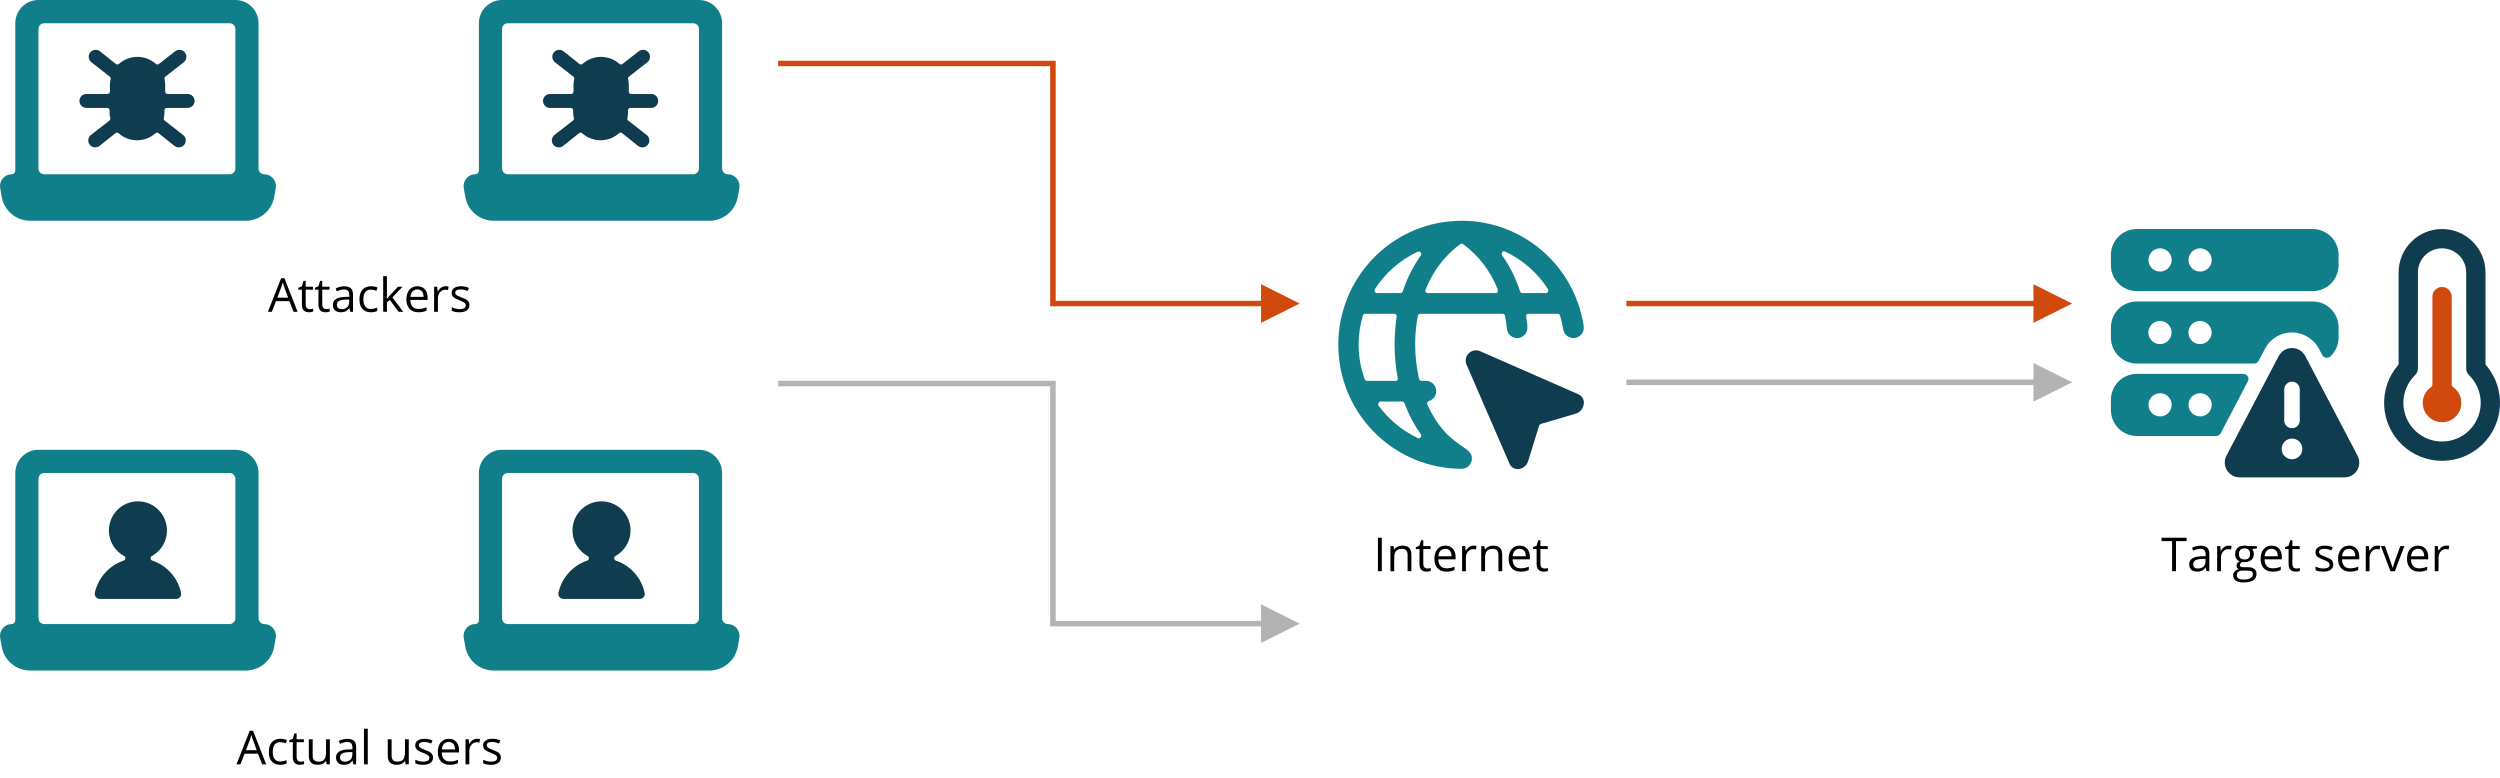
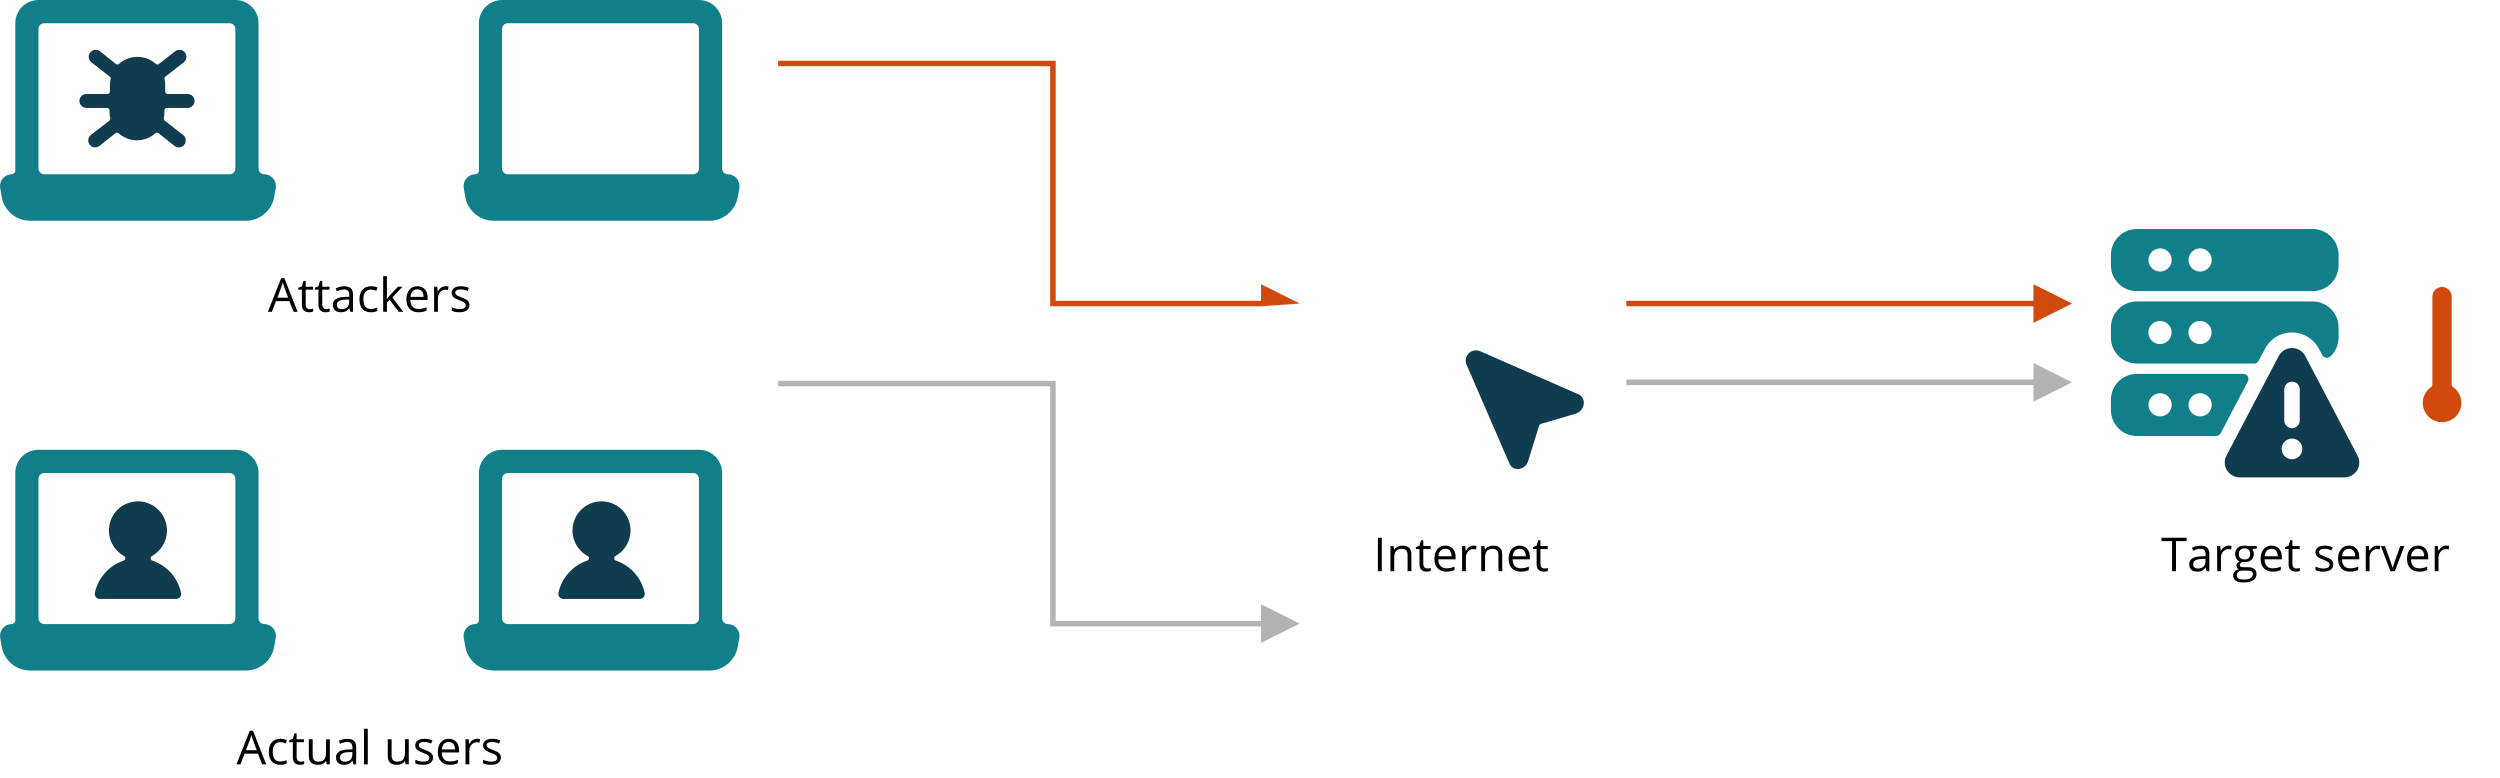
<svg xmlns="http://www.w3.org/2000/svg" width="906px" height="282px" viewBox="0 0 906 282" version="1.1">
  <title>image/DDoS-attack</title>
  <g id="Desktop" stroke="none" stroke-width="1" fill="none" fill-rule="evenodd">
    <g id="Pillar-Page" transform="translate(-438, -2399)">
      <g id="image/DDoS-attack" transform="translate(438, 2399)">
        <g id="Group-14" fill-rule="nonzero">
          <path d="M98.518,113 L100.012,109.14 L104.877,109.14 L106.387,113 L107.848,113 L103.075,100.814 L101.888,100.814 L97.091,113 L98.518,113 Z M104.437,107.87 L100.51,107.87 L101.938,104.11 C102.165,103.473 102.339,102.89 102.461,102.358 C102.655,103.05 102.843,103.634 103.026,104.11 L103.026,104.11 L104.437,107.87 Z M112.049,113.166 C112.281,113.166 112.542,113.142 112.833,113.095 C113.124,113.048 113.344,112.989 113.493,112.917 L113.493,112.917 L113.493,111.863 C113.36,111.902 113.18,111.939 112.953,111.975 C112.726,112.011 112.491,112.029 112.248,112.029 C111.794,112.029 111.437,111.882 111.177,111.589 C110.917,111.296 110.787,110.875 110.787,110.327 L110.787,110.327 L110.787,104.973 L113.427,104.973 L113.427,103.902 L110.787,103.902 L110.787,101.794 L109.99,101.794 L109.409,103.736 L108.106,104.309 L108.106,104.973 L109.409,104.973 L109.409,110.385 C109.409,112.239 110.289,113.166 112.049,113.166 Z M118.05,113.166 C118.282,113.166 118.544,113.142 118.834,113.095 C119.125,113.048 119.345,112.989 119.494,112.917 L119.494,112.917 L119.494,111.863 C119.362,111.902 119.182,111.939 118.955,111.975 C118.728,112.011 118.493,112.029 118.249,112.029 C117.795,112.029 117.439,111.882 117.178,111.589 C116.918,111.296 116.788,110.875 116.788,110.327 L116.788,110.327 L116.788,104.973 L119.428,104.973 L119.428,103.902 L116.788,103.902 L116.788,101.794 L115.991,101.794 L115.41,103.736 L114.107,104.309 L114.107,104.973 L115.41,104.973 L115.41,110.385 C115.41,112.239 116.29,113.166 118.05,113.166 Z M123.52,113.166 C124.195,113.166 124.758,113.065 125.209,112.863 C125.66,112.661 126.113,112.275 126.567,111.705 L126.567,111.705 L126.633,111.705 L126.907,113 L127.928,113 L127.928,106.791 C127.928,105.729 127.667,104.957 127.144,104.475 C126.621,103.994 125.817,103.753 124.732,103.753 C124.195,103.753 123.66,103.822 123.126,103.96 C122.592,104.099 122.101,104.29 121.653,104.533 L121.653,104.533 L122.076,105.587 C123.033,105.123 123.891,104.89 124.649,104.89 C125.324,104.89 125.815,105.06 126.123,105.401 C126.43,105.741 126.583,106.268 126.583,106.982 L126.583,106.982 L126.583,107.546 L125.039,107.596 C122.101,107.685 120.632,108.648 120.632,110.485 C120.632,111.343 120.888,112.004 121.399,112.469 C121.911,112.934 122.618,113.166 123.52,113.166 Z M123.794,112.029 C123.252,112.029 122.83,111.899 122.528,111.639 C122.227,111.379 122.076,111 122.076,110.501 C122.076,109.865 122.318,109.396 122.802,109.094 C123.286,108.793 124.076,108.623 125.172,108.584 L125.172,108.584 L126.55,108.526 L126.55,109.348 C126.55,110.194 126.305,110.853 125.815,111.323 C125.326,111.794 124.652,112.029 123.794,112.029 Z M134.403,113.166 C135.327,113.166 136.093,113.008 136.702,112.693 L136.702,112.693 L136.702,111.473 C135.905,111.799 135.128,111.962 134.369,111.962 C133.484,111.962 132.816,111.664 132.365,111.066 C131.914,110.468 131.688,109.611 131.688,108.493 C131.688,106.135 132.612,104.957 134.461,104.957 C134.737,104.957 135.056,104.997 135.415,105.077 C135.775,105.157 136.107,105.258 136.411,105.38 L136.411,105.38 L136.835,104.209 C136.586,104.082 136.243,103.972 135.805,103.877 C135.368,103.783 134.931,103.736 134.494,103.736 C133.138,103.736 132.094,104.151 131.36,104.981 C130.627,105.812 130.26,106.987 130.26,108.509 C130.26,109.992 130.622,111.139 131.344,111.95 C132.066,112.761 133.086,113.166 134.403,113.166 Z M140.221,113 L140.221,109.597 L141.259,108.7 L144.471,113 L146.14,113 L142.197,107.779 L145.883,103.902 L144.247,103.902 L141.309,107.015 C140.822,107.563 140.459,108.006 140.221,108.343 L140.221,108.343 L140.155,108.343 C140.199,107.707 140.221,107.236 140.221,106.932 L140.221,106.932 L140.221,100.084 L138.86,100.084 L138.86,113 L140.221,113 Z M151.627,113.166 C152.241,113.166 152.765,113.12 153.2,113.029 C153.634,112.938 154.095,112.787 154.582,112.577 L154.582,112.577 L154.582,111.348 C153.624,111.758 152.656,111.962 151.677,111.962 C150.747,111.962 150.026,111.686 149.514,111.132 C149.002,110.579 148.733,109.768 148.705,108.7 L148.705,108.7 L154.972,108.7 L154.972,107.829 C154.972,106.6 154.64,105.611 153.976,104.861 C153.312,104.111 152.41,103.736 151.27,103.736 C150.052,103.736 149.083,104.168 148.36,105.031 C147.638,105.895 147.277,107.059 147.277,108.526 C147.277,109.981 147.666,111.118 148.443,111.938 C149.221,112.757 150.282,113.166 151.627,113.166 Z M153.494,107.58 L148.738,107.58 C148.816,106.738 149.071,106.08 149.506,105.604 C149.94,105.128 150.523,104.89 151.253,104.89 C151.973,104.89 152.526,105.121 152.913,105.583 C153.301,106.045 153.494,106.711 153.494,107.58 L153.494,107.58 Z M158.699,113 L158.699,108.119 C158.699,107.228 158.96,106.484 159.483,105.886 C160.006,105.289 160.636,104.99 161.372,104.99 C161.66,104.99 161.992,105.031 162.368,105.114 L162.368,105.114 L162.559,103.836 C162.238,103.77 161.875,103.736 161.471,103.736 C160.901,103.736 160.378,103.897 159.903,104.218 C159.427,104.539 159.02,104.995 158.682,105.587 L158.682,105.587 L158.616,105.587 L158.458,103.902 L157.321,103.902 L157.321,113 L158.699,113 Z M166.527,113.166 C167.667,113.166 168.552,112.936 169.183,112.477 C169.814,112.018 170.129,111.365 170.129,110.518 C170.129,109.915 169.94,109.414 169.561,109.016 C169.181,108.617 168.452,108.222 167.373,107.829 C166.587,107.535 166.056,107.311 165.78,107.156 C165.503,107.001 165.302,106.838 165.178,106.667 C165.053,106.495 164.991,106.287 164.991,106.044 C164.991,105.684 165.157,105.402 165.489,105.197 C165.821,104.993 166.314,104.89 166.967,104.89 C167.708,104.89 168.535,105.078 169.448,105.455 L169.448,105.455 L169.938,104.334 C169.003,103.936 168.046,103.736 167.066,103.736 C166.015,103.736 165.187,103.951 164.584,104.38 C163.981,104.809 163.679,105.394 163.679,106.135 C163.679,106.55 163.767,106.907 163.941,107.206 C164.115,107.505 164.381,107.772 164.738,108.007 C165.095,108.242 165.697,108.518 166.543,108.833 C167.434,109.176 168.033,109.474 168.34,109.725 C168.647,109.977 168.801,110.28 168.801,110.634 C168.801,111.105 168.607,111.455 168.22,111.684 C167.833,111.914 167.279,112.029 166.56,112.029 C166.095,112.029 165.612,111.965 165.111,111.838 C164.611,111.711 164.142,111.536 163.704,111.315 L163.704,111.315 L163.704,112.593 C164.379,112.975 165.32,113.166 166.527,113.166 Z" id="Attackers" fill="#000000" />
          <path d="M87.134,277 L88.628,273.14 L93.492,273.14 L95.003,277 L96.464,277 L91.691,264.814 L90.504,264.814 L85.706,277 L87.134,277 Z M93.052,271.87 L89.126,271.87 L90.554,268.11 C90.781,267.473 90.955,266.89 91.077,266.358 C91.27,267.05 91.458,267.634 91.641,268.11 L91.641,268.11 L93.052,271.87 Z M101.561,277.166 C102.485,277.166 103.251,277.008 103.86,276.693 L103.86,276.693 L103.86,275.473 C103.063,275.799 102.285,275.962 101.527,275.962 C100.642,275.962 99.974,275.664 99.523,275.066 C99.072,274.468 98.846,273.611 98.846,272.493 C98.846,270.135 99.77,268.957 101.619,268.957 C101.895,268.957 102.214,268.997 102.573,269.077 C102.933,269.157 103.265,269.258 103.569,269.38 L103.569,269.38 L103.993,268.209 C103.744,268.082 103.401,267.972 102.963,267.877 C102.526,267.783 102.089,267.736 101.652,267.736 C100.296,267.736 99.252,268.151 98.518,268.981 C97.785,269.812 97.418,270.987 97.418,272.509 C97.418,273.992 97.78,275.139 98.502,275.95 C99.224,276.761 100.243,277.166 101.561,277.166 Z M108.757,277.166 C108.99,277.166 109.251,277.142 109.542,277.095 C109.832,277.048 110.052,276.989 110.202,276.917 L110.202,276.917 L110.202,275.863 C110.069,275.902 109.889,275.939 109.662,275.975 C109.435,276.011 109.2,276.029 108.957,276.029 C108.503,276.029 108.146,275.882 107.886,275.589 C107.626,275.296 107.496,274.875 107.496,274.327 L107.496,274.327 L107.496,268.973 L110.135,268.973 L110.135,267.902 L107.496,267.902 L107.496,265.794 L106.699,265.794 L106.118,267.736 L104.814,268.309 L104.814,268.973 L106.118,268.973 L106.118,274.385 C106.118,276.239 106.998,277.166 108.757,277.166 Z M115.232,277.166 C115.874,277.166 116.445,277.047 116.946,276.809 C117.447,276.571 117.838,276.228 118.121,275.78 L118.121,275.78 L118.195,275.78 L118.395,277 L119.532,277 L119.532,267.902 L118.154,267.902 L118.154,272.684 C118.154,273.862 117.934,274.712 117.494,275.232 C117.054,275.752 116.358,276.012 115.406,276.012 C114.687,276.012 114.158,275.83 113.821,275.464 C113.483,275.099 113.314,274.546 113.314,273.804 L113.314,273.804 L113.314,267.902 L111.92,267.902 L111.92,273.854 C111.92,275.011 112.195,275.852 112.746,276.377 C113.296,276.903 114.125,277.166 115.232,277.166 Z M124.662,277.166 C125.337,277.166 125.9,277.065 126.351,276.863 C126.802,276.661 127.254,276.275 127.708,275.705 L127.708,275.705 L127.774,275.705 L128.048,277 L129.069,277 L129.069,270.791 C129.069,269.729 128.808,268.957 128.285,268.475 C127.762,267.994 126.958,267.753 125.874,267.753 C125.337,267.753 124.801,267.822 124.267,267.96 C123.733,268.099 123.242,268.29 122.794,268.533 L122.794,268.533 L123.217,269.587 C124.175,269.123 125.032,268.89 125.791,268.89 C126.466,268.89 126.957,269.06 127.264,269.401 C127.571,269.741 127.725,270.268 127.725,270.982 L127.725,270.982 L127.725,271.546 L126.181,271.596 C123.242,271.685 121.773,272.648 121.773,274.485 C121.773,275.343 122.029,276.004 122.541,276.469 C123.053,276.934 123.76,277.166 124.662,277.166 Z M124.936,276.029 C124.393,276.029 123.971,275.899 123.67,275.639 C123.368,275.379 123.217,275 123.217,274.501 C123.217,273.865 123.459,273.396 123.944,273.094 C124.428,272.793 125.218,272.623 126.313,272.584 L126.313,272.584 L127.691,272.526 L127.691,273.348 C127.691,274.194 127.447,274.853 126.957,275.323 C126.467,275.794 125.793,276.029 124.936,276.029 Z M133.286,277 L133.286,264.084 L131.908,264.084 L131.908,277 L133.286,277 Z M143.836,277.166 C144.478,277.166 145.05,277.047 145.551,276.809 C146.051,276.571 146.443,276.228 146.725,275.78 L146.725,275.78 L146.8,275.78 L146.999,277 L148.136,277 L148.136,267.902 L146.758,267.902 L146.758,272.684 C146.758,273.862 146.538,274.712 146.098,275.232 C145.658,275.752 144.963,276.012 144.011,276.012 C143.291,276.012 142.763,275.83 142.425,275.464 C142.088,275.099 141.919,274.546 141.919,273.804 L141.919,273.804 L141.919,267.902 L140.524,267.902 L140.524,273.854 C140.524,275.011 140.8,275.852 141.35,276.377 C141.901,276.903 142.73,277.166 143.836,277.166 Z M153.324,277.166 C154.464,277.166 155.35,276.936 155.98,276.477 C156.611,276.018 156.927,275.365 156.927,274.518 C156.927,273.915 156.737,273.414 156.358,273.016 C155.979,272.617 155.25,272.222 154.171,271.829 C153.385,271.535 152.854,271.311 152.577,271.156 C152.3,271.001 152.1,270.838 151.975,270.667 C151.851,270.495 151.789,270.287 151.789,270.044 C151.789,269.684 151.955,269.402 152.287,269.197 C152.619,268.993 153.111,268.89 153.764,268.89 C154.506,268.89 155.333,269.078 156.246,269.455 L156.246,269.455 L156.736,268.334 C155.801,267.936 154.843,267.736 153.864,267.736 C152.812,267.736 151.985,267.951 151.382,268.38 C150.779,268.809 150.477,269.394 150.477,270.135 C150.477,270.55 150.564,270.907 150.739,271.206 C150.913,271.505 151.178,271.772 151.535,272.007 C151.892,272.242 152.494,272.518 153.341,272.833 C154.232,273.176 154.831,273.474 155.138,273.725 C155.445,273.977 155.599,274.28 155.599,274.634 C155.599,275.105 155.405,275.455 155.018,275.684 C154.63,275.914 154.077,276.029 153.357,276.029 C152.893,276.029 152.41,275.965 151.909,275.838 C151.408,275.711 150.939,275.536 150.502,275.315 L150.502,275.315 L150.502,276.593 C151.177,276.975 152.118,277.166 153.324,277.166 Z M163.011,277.166 C163.625,277.166 164.15,277.12 164.584,277.029 C165.019,276.938 165.479,276.787 165.966,276.577 L165.966,276.577 L165.966,275.348 C165.009,275.758 164.041,275.962 163.061,275.962 C162.131,275.962 161.411,275.686 160.899,275.132 C160.387,274.579 160.117,273.768 160.089,272.7 L160.089,272.7 L166.356,272.7 L166.356,271.829 C166.356,270.6 166.024,269.611 165.36,268.861 C164.696,268.111 163.794,267.736 162.654,267.736 C161.437,267.736 160.467,268.168 159.745,269.031 C159.023,269.895 158.662,271.059 158.662,272.526 C158.662,273.981 159.05,275.118 159.828,275.938 C160.605,276.757 161.667,277.166 163.011,277.166 Z M164.879,271.58 L160.123,271.58 C160.2,270.738 160.456,270.08 160.89,269.604 C161.325,269.128 161.907,268.89 162.638,268.89 C163.357,268.89 163.91,269.121 164.298,269.583 C164.685,270.045 164.879,270.711 164.879,271.58 L164.879,271.58 Z M170.083,277 L170.083,272.119 C170.083,271.228 170.345,270.484 170.868,269.886 C171.391,269.289 172.02,268.99 172.756,268.99 C173.044,268.99 173.376,269.031 173.752,269.114 L173.752,269.114 L173.943,267.836 C173.622,267.77 173.26,267.736 172.856,267.736 C172.286,267.736 171.763,267.897 171.287,268.218 C170.811,268.539 170.404,268.995 170.067,269.587 L170.067,269.587 L170,269.587 L169.843,267.902 L168.706,267.902 L168.706,277 L170.083,277 Z M177.911,277.166 C179.051,277.166 179.937,276.936 180.567,276.477 C181.198,276.018 181.514,275.365 181.514,274.518 C181.514,273.915 181.324,273.414 180.945,273.016 C180.566,272.617 179.837,272.222 178.758,271.829 C177.972,271.535 177.441,271.311 177.164,271.156 C176.887,271.001 176.687,270.838 176.562,270.667 C176.438,270.495 176.375,270.287 176.375,270.044 C176.375,269.684 176.542,269.402 176.874,269.197 C177.206,268.993 177.698,268.89 178.351,268.89 C179.093,268.89 179.92,269.078 180.833,269.455 L180.833,269.455 L181.323,268.334 C180.388,267.936 179.43,267.736 178.451,267.736 C177.399,267.736 176.572,267.951 175.969,268.38 C175.366,268.809 175.064,269.394 175.064,270.135 C175.064,270.55 175.151,270.907 175.325,271.206 C175.5,271.505 175.765,271.772 176.122,272.007 C176.479,272.242 177.081,272.518 177.928,272.833 C178.819,273.176 179.418,273.474 179.725,273.725 C180.032,273.977 180.186,274.28 180.186,274.634 C180.186,275.105 179.992,275.455 179.604,275.684 C179.217,275.914 178.664,276.029 177.944,276.029 C177.479,276.029 176.997,275.965 176.496,275.838 C175.995,275.711 175.526,275.536 175.089,275.315 L175.089,275.315 L175.089,276.593 C175.764,276.975 176.705,277.166 177.911,277.166 Z" id="Actualusers" fill="#000000" />
          <path d="M93.693,171.421 C93.693,166.77 89.935,163 85.298,163 L13.941,163 C9.304,163 5.545,166.77 5.545,171.421 L5.545,224.811 C5.545,225.555 4.944,226.158 4.202,226.158 C2.969,226.168 1.802,226.723 1.012,227.674 C0.218,228.602 -0.135,229.832 0.047,231.042 L0.592,234.2 C1.416,239.277 5.79,243.005 10.918,243 L89.076,243 C94.204,243.005 98.578,239.277 99.402,234.2 L99.948,231.084 C100.142,229.86 99.789,228.613 98.982,227.674 C98.193,226.723 97.026,226.168 95.792,226.158 C94.633,226.158 93.693,225.215 93.693,224.053 L93.693,171.421 Z M85.298,224.053 C85.298,225.215 84.359,226.158 83.2,226.158 L16.039,226.158 C14.88,226.158 13.941,225.215 13.941,224.053 L13.941,173.526 C13.941,172.364 14.88,171.421 16.039,171.421 L83.2,171.421 C84.359,171.421 85.298,172.364 85.298,173.526 L85.298,224.053 Z" id="Shape" fill="#107F8A" />
          <path d="M34.365,214.805 C34.256,215.352 34.394,215.918 34.742,216.352 C35.09,216.787 35.612,217.044 36.167,217.055 L63.851,217.055 C64.409,217.047 64.934,216.79 65.284,216.354 C65.626,215.917 65.748,215.345 65.615,214.805 C64.418,209.35 60.454,204.926 55.174,203.152 C54.835,203.043 54.6,202.734 54.586,202.377 C54.539,202.02 54.714,201.67 55.027,201.492 C59.246,199.183 61.367,194.298 60.179,189.627 C58.991,184.955 54.796,181.687 49.99,181.687 C45.184,181.687 40.99,184.955 39.802,189.627 C38.614,194.298 40.735,199.183 44.954,201.492 C45.289,201.65 45.483,202.009 45.431,202.377 C45.392,202.736 45.148,203.038 44.806,203.152 C39.543,204.951 35.589,209.364 34.365,214.805 Z" id="Path" fill="#0F3C4F" />
          <path d="M261.693,171.421 C261.693,166.77 257.935,163 253.298,163 L181.941,163 C177.304,163 173.545,166.77 173.545,171.421 L173.545,224.811 C173.545,225.555 172.944,226.158 172.202,226.158 C170.969,226.168 169.802,226.723 169.012,227.674 C168.218,228.602 167.865,229.832 168.047,231.042 L168.592,234.2 C169.416,239.277 173.79,243.005 178.918,243 L257.076,243 C262.204,243.005 266.578,239.277 267.402,234.2 L267.948,231.084 C268.142,229.86 267.789,228.613 266.982,227.674 C266.193,226.723 265.026,226.168 263.792,226.158 C262.633,226.158 261.693,225.215 261.693,224.053 L261.693,171.421 Z M253.298,224.053 C253.298,225.215 252.359,226.158 251.2,226.158 L184.039,226.158 C182.88,226.158 181.941,225.215 181.941,224.053 L181.941,173.526 C181.941,172.364 182.88,171.421 184.039,171.421 L251.2,171.421 C252.359,171.421 253.298,172.364 253.298,173.526 L253.298,224.053 Z" id="Shape" fill="#107F8A" />
          <path d="M202.365,214.805 C202.256,215.352 202.394,215.918 202.742,216.352 C203.09,216.787 203.612,217.044 204.167,217.055 L231.851,217.055 C232.409,217.047 232.934,216.79 233.284,216.354 C233.626,215.917 233.748,215.345 233.615,214.805 C232.418,209.35 228.454,204.926 223.174,203.152 C222.835,203.043 222.6,202.734 222.586,202.377 C222.539,202.02 222.714,201.67 223.027,201.492 C227.246,199.183 229.367,194.298 228.179,189.627 C226.991,184.955 222.796,181.687 217.99,181.687 C213.184,181.687 208.99,184.955 207.802,189.627 C206.614,194.298 208.735,199.183 212.954,201.492 C213.289,201.65 213.483,202.009 213.431,202.377 C213.392,202.736 213.148,203.038 212.806,203.152 C207.543,204.951 203.589,209.364 202.365,214.805 Z" id="Path" fill="#0F3C4F" />
          <path d="M93.693,8.421 C93.693,3.77 89.935,0 85.298,0 L13.941,0 C9.304,0 5.545,3.77 5.545,8.421 L5.545,61.811 C5.545,62.555 4.944,63.158 4.202,63.158 C2.969,63.168 1.802,63.723 1.012,64.674 C0.218,65.602 -0.135,66.832 0.047,68.042 L0.592,71.2 C1.416,76.277 5.79,80.005 10.918,80 L89.076,80 C94.204,80.005 98.578,76.277 99.402,71.2 L99.948,68.084 C100.142,66.86 99.789,65.613 98.982,64.674 C98.193,63.723 97.026,63.168 95.792,63.158 C94.633,63.158 93.693,62.215 93.693,61.053 L93.693,8.421 Z M85.298,61.053 C85.298,62.215 84.359,63.158 83.2,63.158 L16.039,63.158 C14.88,63.158 13.941,62.215 13.941,61.053 L13.941,10.526 C13.941,9.364 14.88,8.421 16.039,8.421 L83.2,8.421 C84.359,8.421 85.298,9.364 85.298,10.526 L85.298,61.053 Z" id="Shape" fill="#107F8A" />
          <path d="M68.267,34.055 L60.706,34.055 C60.242,34.055 59.866,33.678 59.866,33.213 L59.866,30.688 C59.858,29.998 59.779,29.309 59.631,28.635 C59.536,28.325 59.643,27.99 59.9,27.793 L66.62,22.541 C67.323,21.976 67.671,21.078 67.533,20.186 C67.396,19.294 66.794,18.543 65.954,18.216 C65.114,17.89 64.164,18.037 63.462,18.602 L57.581,23.181 C57.275,23.455 56.812,23.455 56.506,23.181 C52.679,19.752 46.891,19.752 43.064,23.181 C42.758,23.455 42.295,23.455 41.989,23.181 L36.243,18.602 C35.541,18.037 34.591,17.89 33.751,18.216 C32.911,18.543 32.309,19.294 32.171,20.186 C32.034,21.078 32.382,21.976 33.084,22.541 L39.805,27.793 C40.052,27.997 40.168,28.32 40.107,28.635 C39.931,29.305 39.841,29.995 39.839,30.688 L39.839,33.213 C39.839,33.678 39.462,34.055 38.998,34.055 L31.303,34.055 C29.911,34.055 28.783,35.186 28.783,36.58 C28.783,37.975 29.911,39.105 31.303,39.105 L38.864,39.105 C39.328,39.105 39.704,39.482 39.704,39.947 L39.704,40.788 C39.706,41.471 39.797,42.149 39.973,42.808 C40.032,43.133 39.917,43.465 39.67,43.684 L32.95,48.902 C32.101,49.569 31.77,50.704 32.127,51.724 C32.485,52.744 33.45,53.424 34.529,53.414 C35.104,53.401 35.659,53.2 36.109,52.841 L41.855,48.262 C42.161,47.988 42.624,47.988 42.93,48.262 C46.757,51.692 52.545,51.692 56.371,48.262 C56.677,47.988 57.141,47.988 57.447,48.262 L63.193,52.841 C63.642,53.2 64.197,53.401 64.772,53.414 C65.851,53.424 66.817,52.744 67.174,51.724 C67.531,50.704 67.2,49.569 66.352,48.902 L59.631,43.684 C59.377,43.471 59.272,43.128 59.362,42.808 C59.51,42.145 59.589,41.468 59.597,40.788 L59.597,39.947 C59.597,39.482 59.973,39.105 60.437,39.105 L67.998,39.105 C69.39,39.105 70.518,37.975 70.518,36.58 C70.518,35.186 69.39,34.055 67.998,34.055 L68.267,34.055 Z" id="Path" fill="#0F3C4F" />
          <path d="M261.693,8.421 C261.693,3.77 257.935,0 253.298,0 L181.941,0 C177.304,0 173.545,3.77 173.545,8.421 L173.545,61.811 C173.545,62.555 172.944,63.158 172.202,63.158 C170.969,63.168 169.802,63.723 169.012,64.674 C168.218,65.602 167.865,66.832 168.047,68.042 L168.592,71.2 C169.416,76.277 173.79,80.005 178.918,80 L257.076,80 C262.204,80.005 266.578,76.277 267.402,71.2 L267.948,68.084 C268.142,66.86 267.789,65.613 266.982,64.674 C266.193,63.723 265.026,63.168 263.792,63.158 C262.633,63.158 261.693,62.215 261.693,61.053 L261.693,8.421 Z M253.298,61.053 C253.298,62.215 252.359,63.158 251.2,63.158 L184.039,63.158 C182.88,63.158 181.941,62.215 181.941,61.053 L181.941,10.526 C181.941,9.364 182.88,8.421 184.039,8.421 L251.2,8.421 C252.359,8.421 253.298,9.364 253.298,10.526 L253.298,61.053 Z" id="Shape" fill="#107F8A" />
-           <path d="M236.267,34.055 L228.706,34.055 C228.242,34.055 227.866,33.678 227.866,33.213 L227.866,30.688 C227.858,29.998 227.779,29.309 227.631,28.635 C227.536,28.325 227.643,27.99 227.9,27.793 L234.62,22.541 C235.323,21.976 235.671,21.078 235.533,20.186 C235.396,19.294 234.794,18.543 233.954,18.216 C233.114,17.89 232.164,18.037 231.462,18.602 L225.581,23.181 C225.275,23.455 224.812,23.455 224.506,23.181 C220.679,19.752 214.891,19.752 211.064,23.181 C210.758,23.455 210.295,23.455 209.989,23.181 L204.243,18.602 C203.541,18.037 202.591,17.89 201.751,18.216 C200.911,18.543 200.309,19.294 200.171,20.186 C200.034,21.078 200.382,21.976 201.084,22.541 L207.805,27.793 C208.052,27.997 208.168,28.32 208.107,28.635 C207.931,29.305 207.841,29.995 207.839,30.688 L207.839,33.213 C207.839,33.678 207.462,34.055 206.998,34.055 L199.303,34.055 C197.911,34.055 196.783,35.186 196.783,36.58 C196.783,37.975 197.911,39.105 199.303,39.105 L206.864,39.105 C207.328,39.105 207.704,39.482 207.704,39.947 L207.704,40.788 C207.706,41.471 207.797,42.149 207.973,42.808 C208.032,43.133 207.917,43.465 207.67,43.684 L200.95,48.902 C200.101,49.569 199.77,50.704 200.127,51.724 C200.485,52.744 201.45,53.424 202.529,53.414 C203.104,53.401 203.659,53.2 204.109,52.841 L209.855,48.262 C210.161,47.988 210.624,47.988 210.93,48.262 C214.757,51.692 220.545,51.692 224.371,48.262 C224.677,47.988 225.141,47.988 225.447,48.262 L231.193,52.841 C231.642,53.2 232.197,53.401 232.772,53.414 C233.851,53.424 234.817,52.744 235.174,51.724 C235.531,50.704 235.2,49.569 234.352,48.902 L227.631,43.684 C227.377,43.471 227.272,43.128 227.362,42.808 C227.51,42.145 227.589,41.468 227.597,40.788 L227.597,39.947 C227.597,39.482 227.973,39.105 228.437,39.105 L235.998,39.105 C237.39,39.105 238.518,37.975 238.518,36.58 C238.518,35.186 237.39,34.055 235.998,34.055 L236.267,34.055 Z" id="Path" fill="#0F3C4F" />
        </g>
        <g id="Group-15" transform="translate(765, 83)" fill-rule="nonzero">
          <path d="M23.58,124 L23.58,113.118 L27.423,113.118 L27.423,111.864 L18.325,111.864 L18.325,113.118 L22.169,113.118 L22.169,124 L23.58,124 Z M31.25,124.166 C31.925,124.166 32.488,124.065 32.939,123.863 C33.39,123.661 33.842,123.275 34.296,122.705 L34.296,122.705 L34.363,122.705 L34.636,124 L35.657,124 L35.657,117.791 C35.657,116.729 35.396,115.957 34.873,115.475 C34.35,114.994 33.546,114.753 32.462,114.753 C31.925,114.753 31.389,114.822 30.855,114.96 C30.321,115.099 29.83,115.29 29.382,115.533 L29.382,115.533 L29.805,116.587 C30.763,116.123 31.621,115.89 32.379,115.89 C33.054,115.89 33.545,116.06 33.852,116.401 C34.159,116.741 34.313,117.268 34.313,117.982 L34.313,117.982 L34.313,118.546 L32.769,118.596 C29.83,118.685 28.361,119.648 28.361,121.485 C28.361,122.343 28.617,123.004 29.129,123.469 C29.641,123.934 30.348,124.166 31.25,124.166 Z M31.524,123.029 C30.981,123.029 30.559,122.899 30.258,122.639 C29.956,122.379 29.805,122 29.805,121.501 C29.805,120.865 30.048,120.396 30.532,120.094 C31.016,119.793 31.806,119.623 32.902,119.584 L32.902,119.584 L34.28,119.526 L34.28,120.348 C34.28,121.194 34.035,121.853 33.545,122.323 C33.055,122.794 32.381,123.029 31.524,123.029 Z M39.874,124 L39.874,119.119 C39.874,118.228 40.136,117.484 40.659,116.886 C41.182,116.289 41.811,115.99 42.547,115.99 C42.835,115.99 43.167,116.031 43.543,116.114 L43.543,116.114 L43.734,114.836 C43.413,114.77 43.051,114.736 42.647,114.736 C42.077,114.736 41.554,114.897 41.078,115.218 C40.602,115.539 40.195,115.995 39.858,116.587 L39.858,116.587 L39.791,116.587 L39.634,114.902 L38.496,114.902 L38.496,124 L39.874,124 Z M48.017,128.084 C49.567,128.084 50.746,127.82 51.553,127.291 C52.361,126.763 52.765,125.995 52.765,124.988 C52.765,124.196 52.501,123.593 51.973,123.178 C51.444,122.763 50.687,122.556 49.702,122.556 L49.702,122.556 L48.092,122.556 C47.594,122.556 47.243,122.496 47.038,122.377 C46.833,122.258 46.731,122.074 46.731,121.825 C46.731,121.355 47.024,120.965 47.611,120.655 C47.849,120.699 48.103,120.721 48.374,120.721 C49.437,120.721 50.272,120.456 50.881,119.924 C51.49,119.393 51.794,118.682 51.794,117.791 C51.794,117.398 51.733,117.045 51.612,116.733 C51.49,116.42 51.351,116.167 51.197,115.973 L51.197,115.973 L52.882,115.774 L52.882,114.902 L49.736,114.902 C49.354,114.792 48.925,114.736 48.449,114.736 C47.353,114.736 46.507,115.006 45.909,115.546 C45.311,116.085 45.012,116.853 45.012,117.849 C45.012,118.447 45.16,118.978 45.457,119.443 C45.753,119.908 46.136,120.237 46.606,120.431 C46.224,120.663 45.945,120.904 45.768,121.153 C45.591,121.402 45.502,121.692 45.502,122.024 C45.502,122.318 45.581,122.575 45.739,122.796 C45.896,123.018 46.092,123.181 46.324,123.286 C45.682,123.43 45.184,123.704 44.83,124.108 C44.476,124.512 44.299,124.991 44.299,125.544 C44.299,126.352 44.621,126.977 45.266,127.42 C45.91,127.863 46.828,128.084 48.017,128.084 Z M48.416,119.75 C47.774,119.75 47.273,119.587 46.913,119.26 C46.554,118.934 46.374,118.452 46.374,117.816 C46.374,117.13 46.548,116.612 46.897,116.264 C47.245,115.915 47.743,115.741 48.391,115.741 C49.752,115.741 50.433,116.424 50.433,117.791 C50.433,119.097 49.76,119.75 48.416,119.75 Z M48.034,127.03 C47.259,127.03 46.664,126.903 46.249,126.648 C45.834,126.393 45.627,126.02 45.627,125.527 C45.627,124.968 45.801,124.54 46.15,124.241 C46.498,123.942 46.985,123.792 47.611,123.792 L47.611,123.792 L49.262,123.792 C50.104,123.792 50.676,123.888 50.981,124.079 C51.285,124.27 51.437,124.611 51.437,125.104 C51.437,125.696 51.159,126.165 50.603,126.511 C50.047,126.857 49.191,127.03 48.034,127.03 Z M58.593,124.166 C59.207,124.166 59.731,124.12 60.166,124.029 C60.6,123.938 61.061,123.787 61.548,123.577 L61.548,123.577 L61.548,122.348 C60.59,122.758 59.622,122.962 58.642,122.962 C57.713,122.962 56.992,122.686 56.48,122.132 C55.968,121.579 55.698,120.768 55.671,119.7 L55.671,119.7 L61.938,119.7 L61.938,118.829 C61.938,117.6 61.606,116.611 60.942,115.861 C60.278,115.111 59.376,114.736 58.236,114.736 C57.018,114.736 56.048,115.168 55.326,116.031 C54.604,116.895 54.243,118.059 54.243,119.526 C54.243,120.981 54.632,122.118 55.409,122.938 C56.187,123.757 57.248,124.166 58.593,124.166 Z M60.46,118.58 L55.704,118.58 C55.781,117.738 56.037,117.08 56.472,116.604 C56.906,116.128 57.489,115.89 58.219,115.89 C58.938,115.89 59.492,116.121 59.879,116.583 C60.267,117.045 60.46,117.711 60.46,118.58 L60.46,118.58 Z M67.026,124.166 C67.259,124.166 67.52,124.142 67.811,124.095 C68.101,124.048 68.321,123.989 68.47,123.917 L68.47,123.917 L68.47,122.863 C68.338,122.902 68.158,122.939 67.931,122.975 C67.704,123.011 67.469,123.029 67.225,123.029 C66.772,123.029 66.415,122.882 66.155,122.589 C65.894,122.296 65.764,121.875 65.764,121.327 L65.764,121.327 L65.764,115.973 L68.404,115.973 L68.404,114.902 L65.764,114.902 L65.764,112.794 L64.968,112.794 L64.386,114.736 L63.083,115.309 L63.083,115.973 L64.386,115.973 L64.386,121.385 C64.386,123.239 65.266,124.166 67.026,124.166 Z M76.97,124.166 C78.11,124.166 78.996,123.936 79.627,123.477 C80.258,123.018 80.573,122.365 80.573,121.518 C80.573,120.915 80.383,120.414 80.004,120.016 C79.625,119.617 78.896,119.222 77.817,118.829 C77.031,118.535 76.5,118.311 76.223,118.156 C75.947,118.001 75.746,117.838 75.622,117.667 C75.497,117.495 75.435,117.287 75.435,117.044 C75.435,116.684 75.601,116.402 75.933,116.197 C76.265,115.993 76.757,115.89 77.41,115.89 C78.152,115.89 78.979,116.078 79.892,116.455 L79.892,116.455 L80.382,115.334 C79.447,114.936 78.49,114.736 77.51,114.736 C76.459,114.736 75.631,114.951 75.028,115.38 C74.425,115.809 74.123,116.394 74.123,117.135 C74.123,117.55 74.21,117.907 74.385,118.206 C74.559,118.505 74.825,118.772 75.182,119.007 C75.539,119.242 76.14,119.518 76.987,119.833 C77.878,120.176 78.477,120.474 78.784,120.725 C79.091,120.977 79.245,121.28 79.245,121.634 C79.245,122.105 79.051,122.455 78.664,122.684 C78.276,122.914 77.723,123.029 77.004,123.029 C76.539,123.029 76.056,122.965 75.555,122.838 C75.054,122.711 74.585,122.536 74.148,122.315 L74.148,122.315 L74.148,123.593 C74.823,123.975 75.764,124.166 76.97,124.166 Z M86.657,124.166 C87.272,124.166 87.796,124.12 88.23,124.029 C88.665,123.938 89.126,123.787 89.613,123.577 L89.613,123.577 L89.613,122.348 C88.655,122.758 87.687,122.962 86.707,122.962 C85.778,122.962 85.057,122.686 84.545,122.132 C84.033,121.579 83.763,120.768 83.736,119.7 L83.736,119.7 L90.003,119.7 L90.003,118.829 C90.003,117.6 89.671,116.611 89.007,115.861 C88.343,115.111 87.441,114.736 86.301,114.736 C85.083,114.736 84.113,115.168 83.391,116.031 C82.669,116.895 82.308,118.059 82.308,119.526 C82.308,120.981 82.697,122.118 83.474,122.938 C84.252,123.757 85.313,124.166 86.657,124.166 Z M88.525,118.58 L83.769,118.58 C83.846,117.738 84.102,117.08 84.537,116.604 C84.971,116.128 85.553,115.89 86.284,115.89 C87.003,115.89 87.557,116.121 87.944,116.583 C88.331,117.045 88.525,117.711 88.525,118.58 L88.525,118.58 Z M93.73,124 L93.73,119.119 C93.73,118.228 93.991,117.484 94.514,116.886 C95.037,116.289 95.667,115.99 96.403,115.99 C96.69,115.99 97.022,116.031 97.399,116.114 L97.399,116.114 L97.59,114.836 C97.269,114.77 96.906,114.736 96.502,114.736 C95.932,114.736 95.409,114.897 94.933,115.218 C94.457,115.539 94.051,115.995 93.713,116.587 L93.713,116.587 L93.647,116.587 L93.489,114.902 L92.352,114.902 L92.352,124 L93.73,124 Z M102.894,124 L106.347,114.902 L104.869,114.902 C103.74,118.001 103.014,120.011 102.69,120.933 C102.367,121.854 102.174,122.462 102.114,122.755 L102.114,122.755 L102.047,122.755 C101.97,122.379 101.71,121.56 101.267,120.298 L101.267,120.298 L99.308,114.902 L97.83,114.902 L101.283,124 L102.894,124 Z M111.651,124.166 C112.265,124.166 112.79,124.12 113.224,124.029 C113.659,123.938 114.119,123.787 114.606,123.577 L114.606,123.577 L114.606,122.348 C113.649,122.758 112.68,122.962 111.701,122.962 C110.771,122.962 110.05,122.686 109.539,122.132 C109.027,121.579 108.757,120.768 108.729,119.7 L108.729,119.7 L114.996,119.7 L114.996,118.829 C114.996,117.6 114.664,116.611 114,115.861 C113.336,115.111 112.434,114.736 111.294,114.736 C110.077,114.736 109.107,115.168 108.385,116.031 C107.663,116.895 107.302,118.059 107.302,119.526 C107.302,120.981 107.69,122.118 108.468,122.938 C109.245,123.757 110.306,124.166 111.651,124.166 Z M113.519,118.58 L108.762,118.58 C108.84,117.738 109.096,117.08 109.53,116.604 C109.965,116.128 110.547,115.89 111.278,115.89 C111.997,115.89 112.55,116.121 112.938,116.583 C113.325,117.045 113.519,117.711 113.519,118.58 L113.519,118.58 Z M118.723,124 L118.723,119.119 C118.723,118.228 118.985,117.484 119.508,116.886 C120.031,116.289 120.66,115.99 121.396,115.99 C121.684,115.99 122.016,116.031 122.392,116.114 L122.392,116.114 L122.583,114.836 C122.262,114.77 121.9,114.736 121.496,114.736 C120.926,114.736 120.403,114.897 119.927,115.218 C119.451,115.539 119.044,115.995 118.707,116.587 L118.707,116.587 L118.64,116.587 L118.483,114.902 L117.345,114.902 L117.345,124 L118.723,124 Z" id="Targetserver" fill="#000000" />
          <g id="Group-13" transform="translate(0, 0)">
            <g id="Group">
              <path d="M9.374,22.5 L73.121,22.5 C75.607,22.5 77.991,21.512 79.749,19.754 C81.507,17.996 82.495,15.611 82.495,13.125 L82.495,9.375 C82.495,6.889 81.507,4.504 79.749,2.746 C77.991,0.988 75.607,0 73.121,0 L9.374,0 C4.197,0 0,4.197 0,9.375 L0,13.125 C0,18.303 4.197,22.5 9.374,22.5 Z M13.612,11.25 C13.596,9.548 14.61,8.005 16.178,7.343 C17.746,6.681 19.559,7.031 20.768,8.229 C21.976,9.428 22.343,11.237 21.695,12.811 C21.047,14.385 19.513,15.412 17.811,15.412 C16.701,15.422 15.633,14.988 14.844,14.207 C14.055,13.425 13.612,12.36 13.612,11.25 Z M28.123,11.25 C28.108,9.544 29.126,7.999 30.698,7.34 C32.271,6.68 34.087,7.037 35.293,8.243 C36.498,9.449 36.855,11.264 36.196,12.837 C35.536,14.41 33.991,15.428 32.286,15.412 C31.182,15.412 30.123,14.974 29.342,14.193 C28.562,13.413 28.123,12.354 28.123,11.25 Z" id="Shape" fill="#107F8A" />
              <path d="M55.834,43.387 C58.214,38.853 63.401,36.554 68.358,37.837 C71.524,38.677 74.166,40.854 75.595,43.8 L76.57,45.637 C76.826,46.153 77.305,46.522 77.868,46.639 C78.432,46.756 79.018,46.608 79.458,46.237 C81.389,44.478 82.491,41.987 82.495,39.375 L82.495,35.625 C82.495,30.447 78.298,26.25 73.121,26.25 L9.374,26.25 C4.197,26.25 0,30.447 0,35.625 L0,39.375 C0,44.553 4.197,48.75 9.374,48.75 L51.897,48.75 C52.597,48.762 53.241,48.367 53.547,47.737 L55.834,43.387 Z M36.485,37.5 C36.485,39.199 35.462,40.73 33.893,41.38 C32.323,42.03 30.517,41.671 29.316,40.47 C28.115,39.269 27.755,37.462 28.405,35.893 C29.056,34.323 30.587,33.3 32.286,33.3 C34.605,33.3 36.485,35.18 36.485,37.5 Z M21.974,37.5 C21.974,39.202 20.946,40.736 19.372,41.384 C17.798,42.031 15.989,41.665 14.791,40.456 C13.593,39.247 13.243,37.435 13.905,35.866 C14.567,34.298 16.109,33.285 17.811,33.3 C18.922,33.3 19.986,33.744 20.768,34.532 C21.55,35.321 21.984,36.389 21.974,37.5 L21.974,37.5 Z" id="Shape" fill="#107F8A" />
              <path d="M9.374,75 L38.135,75 C38.83,74.994 39.465,74.605 39.785,73.987 L49.61,55.237 C49.934,54.661 49.923,53.955 49.582,53.388 C49.24,52.822 48.621,52.482 47.96,52.5 L9.374,52.5 C6.888,52.5 4.504,53.488 2.746,55.246 C0.988,57.004 0,59.388 0,61.875 L0,65.625 C0,70.802 4.197,75 9.374,75 Z M13.612,63.75 C13.596,62.048 14.61,60.505 16.178,59.843 C17.746,59.181 19.559,59.531 20.768,60.729 C21.976,61.927 22.343,63.737 21.695,65.311 C21.047,66.885 19.513,67.912 17.811,67.912 C15.507,67.912 13.632,66.055 13.612,63.75 L13.612,63.75 Z M28.123,63.75 C28.108,62.044 29.126,60.499 30.698,59.839 C32.271,59.18 34.087,59.537 35.293,60.743 C36.498,61.949 36.855,63.764 36.196,65.337 C35.536,66.91 33.991,67.927 32.286,67.912 C29.995,67.892 28.144,66.04 28.123,63.75 Z" id="Shape" fill="#107F8A" />
              <path d="M41.847,82.162 C40.99,83.825 41.061,85.815 42.035,87.412 C43.033,89.021 44.792,89.999 46.685,90 L84.595,90 C86.476,90.015 88.228,89.043 89.211,87.438 C90.193,85.834 90.263,83.831 89.395,82.162 L70.421,46.012 C69.477,44.238 67.631,43.13 65.621,43.13 C63.611,43.13 61.766,44.238 60.821,46.012 L41.847,82.162 Z M65.621,55.312 C67.174,55.312 68.433,56.571 68.433,58.125 L68.433,69.375 C68.433,70.928 67.174,72.187 65.621,72.187 C64.068,72.187 62.809,70.928 62.809,69.375 L62.809,58.125 C62.829,56.58 64.076,55.332 65.621,55.312 Z M69.371,79.687 C69.371,81.758 67.692,83.437 65.621,83.437 C63.55,83.437 61.871,81.758 61.871,79.687 C61.871,77.616 63.55,75.937 65.621,75.937 C67.692,75.937 69.371,77.616 69.371,79.687 Z" id="Shape" fill="#0F3C4F" />
            </g>
            <g id="Group" transform="translate(99, 0)">
-               <path d="M36.96,49.351 C36.821,49.198 36.745,48.998 36.75,48.791 L36.75,15.75 C36.75,7.052 29.698,0 21,0 C12.302,0 5.25,7.052 5.25,15.75 L5.25,48.791 C5.255,48.998 5.179,49.198 5.04,49.351 C-2.222,57.844 -1.562,70.536 6.541,78.23 C14.645,85.923 27.355,85.923 35.459,78.23 C43.562,70.536 44.222,57.844 36.96,49.351 L36.96,49.351 Z M21,77.001 C15.307,77.006 10.177,73.563 8.026,68.292 C5.874,63.021 7.129,56.971 11.2,52.991 C11.868,52.336 12.246,51.441 12.25,50.506 L12.25,15.75 C12.25,10.918 16.168,7 21,7 C25.832,7 29.75,10.918 29.75,15.75 L29.75,50.506 C29.754,51.441 30.132,52.336 30.8,52.991 C34.871,56.971 36.126,63.021 33.974,68.292 C31.823,73.563 26.693,77.006 21,77.001 Z" id="Shape" fill="#0F3C4F" />
              <path d="M24.885,57.191 C24.646,57.022 24.503,56.749 24.5,56.456 L24.5,24.5 C24.5,22.567 22.933,21 21,21 C19.067,21 17.5,22.567 17.5,24.5 L17.5,56.456 C17.497,56.749 17.354,57.022 17.115,57.191 C14.549,58.903 13.406,62.092 14.301,65.044 C15.195,67.996 17.916,70.014 21,70.014 C24.084,70.014 26.805,67.996 27.699,65.044 C28.594,62.092 27.451,58.903 24.885,57.191 L24.885,57.191 Z" id="Path" fill="#CF4A0C" />
            </g>
          </g>
        </g>
        <g id="Group-9" transform="translate(485, 80)">
          <g id="Group-16" fill-rule="nonzero">
            <path d="M15.767,127 L15.767,114.864 L14.356,114.864 L14.356,127 L15.767,127 Z M20.266,127 L20.266,122.227 C20.266,121.043 20.487,120.193 20.93,119.679 C21.373,119.164 22.07,118.907 23.022,118.907 C23.741,118.907 24.27,119.089 24.607,119.455 C24.945,119.82 25.114,120.373 25.114,121.115 L25.114,121.115 L25.114,127 L26.491,127 L26.491,121.065 C26.491,119.903 26.215,119.058 25.661,118.529 C25.108,118.001 24.283,117.736 23.188,117.736 C22.562,117.736 21.995,117.859 21.486,118.106 C20.977,118.352 20.581,118.699 20.299,119.147 L20.299,119.147 L20.233,119.147 L20.009,117.902 L18.888,117.902 L18.888,127 L20.266,127 Z M32.061,127.166 C32.294,127.166 32.555,127.142 32.846,127.095 C33.136,127.048 33.356,126.989 33.506,126.917 L33.506,126.917 L33.506,125.863 C33.373,125.902 33.193,125.939 32.966,125.975 C32.739,126.011 32.504,126.029 32.26,126.029 C31.807,126.029 31.45,125.882 31.19,125.589 C30.93,125.296 30.8,124.875 30.8,124.327 L30.8,124.327 L30.8,118.973 L33.439,118.973 L33.439,117.902 L30.8,117.902 L30.8,115.794 L30.003,115.794 L29.422,117.736 L28.118,118.309 L28.118,118.973 L29.422,118.973 L29.422,124.385 C29.422,126.239 30.302,127.166 32.061,127.166 Z M39.167,127.166 C39.781,127.166 40.305,127.12 40.74,127.029 C41.174,126.938 41.635,126.787 42.122,126.577 L42.122,126.577 L42.122,125.348 C41.164,125.758 40.196,125.962 39.217,125.962 C38.287,125.962 37.566,125.686 37.054,125.132 C36.542,124.579 36.273,123.768 36.245,122.7 L36.245,122.7 L42.512,122.7 L42.512,121.829 C42.512,120.6 42.18,119.611 41.516,118.861 C40.852,118.111 39.95,117.736 38.81,117.736 C37.592,117.736 36.623,118.168 35.9,119.031 C35.178,119.895 34.817,121.059 34.817,122.526 C34.817,123.981 35.206,125.118 35.983,125.938 C36.761,126.757 37.822,127.166 39.167,127.166 Z M41.034,121.58 L36.278,121.58 C36.356,120.738 36.611,120.08 37.046,119.604 C37.48,119.128 38.063,118.89 38.793,118.89 C39.513,118.89 40.066,119.121 40.453,119.583 C40.841,120.045 41.034,120.711 41.034,121.58 L41.034,121.58 Z M46.239,127 L46.239,122.119 C46.239,121.228 46.5,120.484 47.023,119.886 C47.546,119.289 48.176,118.99 48.912,118.99 C49.2,118.99 49.532,119.031 49.908,119.114 L49.908,119.114 L50.099,117.836 C49.778,117.77 49.415,117.736 49.011,117.736 C48.441,117.736 47.919,117.897 47.443,118.218 C46.967,118.539 46.56,118.995 46.222,119.587 L46.222,119.587 L46.156,119.587 L45.998,117.902 L44.861,117.902 L44.861,127 L46.239,127 Z M53.178,127 L53.178,122.227 C53.178,121.043 53.4,120.193 53.843,119.679 C54.285,119.164 54.983,118.907 55.934,118.907 C56.654,118.907 57.182,119.089 57.52,119.455 C57.857,119.82 58.026,120.373 58.026,121.115 L58.026,121.115 L58.026,127 L59.404,127 L59.404,121.065 C59.404,119.903 59.127,119.058 58.574,118.529 C58.021,118.001 57.196,117.736 56.1,117.736 C55.475,117.736 54.908,117.859 54.399,118.106 C53.89,118.352 53.494,118.699 53.212,119.147 L53.212,119.147 L53.145,119.147 L52.921,117.902 L51.801,117.902 L51.801,127 L53.178,127 Z M66.078,127.166 C66.692,127.166 67.216,127.12 67.651,127.029 C68.085,126.938 68.546,126.787 69.033,126.577 L69.033,126.577 L69.033,125.348 C68.076,125.758 67.107,125.962 66.128,125.962 C65.198,125.962 64.477,125.686 63.965,125.132 C63.453,124.579 63.184,123.768 63.156,122.7 L63.156,122.7 L69.423,122.7 L69.423,121.829 C69.423,120.6 69.091,119.611 68.427,118.861 C67.763,118.111 66.861,117.736 65.721,117.736 C64.503,117.736 63.534,118.168 62.812,119.031 C62.089,119.895 61.728,121.059 61.728,122.526 C61.728,123.981 62.117,125.118 62.895,125.938 C63.672,126.757 64.733,127.166 66.078,127.166 Z M67.946,121.58 L63.189,121.58 C63.267,120.738 63.523,120.08 63.957,119.604 C64.391,119.128 64.974,118.89 65.704,118.89 C66.424,118.89 66.977,119.121 67.365,119.583 C67.752,120.045 67.946,120.711 67.946,121.58 L67.946,121.58 Z M74.511,127.166 C74.744,127.166 75.005,127.142 75.296,127.095 C75.586,127.048 75.806,126.989 75.956,126.917 L75.956,126.917 L75.956,125.863 C75.823,125.902 75.643,125.939 75.416,125.975 C75.189,126.011 74.954,126.029 74.711,126.029 C74.257,126.029 73.9,125.882 73.64,125.589 C73.38,125.296 73.25,124.875 73.25,124.327 L73.25,124.327 L73.25,118.973 L75.889,118.973 L75.889,117.902 L73.25,117.902 L73.25,115.794 L72.453,115.794 L71.872,117.736 L70.569,118.309 L70.569,118.973 L71.872,118.973 L71.872,124.385 C71.872,126.239 72.752,127.166 74.511,127.166 Z" id="Internet" fill="#000000" />
-             <path d="M32.25,66.555 C32.144,66.287 32.168,65.984 32.313,65.735 C32.459,65.486 32.711,65.319 32.996,65.282 C34.486,64.758 35.486,63.348 35.493,61.761 C35.493,59.693 33.824,58.016 31.766,58.016 L30.275,58.016 C29.804,58.085 29.362,57.772 29.268,57.304 C28.342,53.25 27.867,49.105 27.852,44.945 C27.843,41.427 28.167,37.915 28.821,34.459 C28.908,34.029 29.28,33.718 29.716,33.71 L59.532,33.71 C59.968,33.718 60.34,34.029 60.427,34.459 C60.734,36.006 60.958,37.569 61.098,39.14 C61.294,41.198 63.112,42.706 65.16,42.511 C67.208,42.313 68.709,40.486 68.515,38.429 C68.515,37.155 68.254,35.957 68.067,34.683 C68.024,34.412 68.107,34.137 68.291,33.934 C68.486,33.738 68.766,33.654 69.036,33.71 L79.472,33.71 C79.886,33.71 80.251,33.984 80.367,34.384 C80.853,35.991 81.227,37.63 81.485,39.29 C81.794,41.358 83.713,42.784 85.771,42.473 C87.829,42.163 89.248,40.235 88.939,38.166 C85.347,14.514 63.944,-2.165 40.253,0.228 C16.561,2.621 -1.111,23.247 0.054,47.145 C1.22,71.042 20.813,89.833 44.624,89.888 L44.624,89.888 C46.435,89.921 48.007,88.641 48.351,86.854 C49.32,81.124 39.742,83.071 32.25,66.555 Z M21.516,56.892 C21.61,57.146 21.61,57.425 21.516,57.679 C21.333,57.901 21.058,58.025 20.771,58.016 L10.409,58.016 C10.019,58.005 9.677,57.751 9.552,57.379 C8.118,53.391 7.375,49.186 7.353,44.945 C7.364,41.37 7.879,37.814 8.881,34.384 C8.997,33.984 9.362,33.71 9.776,33.71 L20.249,33.71 C20.523,33.712 20.782,33.835 20.957,34.047 C21.128,34.255 21.197,34.531 21.143,34.796 C20.653,38.157 20.404,41.548 20.398,44.945 C20.404,48.954 20.779,52.953 21.516,56.892 L21.516,56.892 Z M32.436,26.219 C32.123,26.223 31.829,26.068 31.654,25.807 C31.483,25.546 31.483,25.207 31.654,24.946 C34.202,18.378 38.542,12.666 44.177,8.467 C44.504,8.246 44.931,8.246 45.258,8.467 C50.887,12.656 55.227,18.354 57.781,24.908 C57.908,25.181 57.908,25.497 57.781,25.77 C57.582,26.087 57.22,26.262 56.849,26.219 L32.436,26.219 Z M75.969,24.796 C76.152,25.081 76.152,25.447 75.969,25.732 C75.811,26.039 75.492,26.229 75.149,26.219 L66.763,26.219 C66.362,26.213 66.007,25.96 65.868,25.582 C64.386,20.929 62.198,16.533 59.383,12.549 C59.14,12.201 59.14,11.737 59.383,11.388 C59.661,11.066 60.121,10.974 60.501,11.163 C66.818,14.158 72.175,18.867 75.969,24.759 L75.969,24.796 Z M28.747,11.238 C29.135,11.057 29.596,11.165 29.865,11.501 C30.113,11.833 30.113,12.291 29.865,12.624 C27.085,16.588 24.899,20.942 23.38,25.545 C23.268,25.932 22.923,26.203 22.522,26.219 L14.062,26.219 C13.723,26.212 13.412,26.028 13.242,25.732 C13.076,25.443 13.076,25.086 13.242,24.796 C17.044,18.906 22.416,14.208 28.747,11.238 L28.747,11.238 Z M14.584,67.004 C14.384,66.711 14.384,66.324 14.584,66.031 C14.731,65.709 15.052,65.504 15.404,65.506 L23.119,65.506 C23.5,65.511 23.839,65.748 23.976,66.105 C25.447,70.091 27.427,73.867 29.865,77.341 C30.141,77.664 30.141,78.142 29.865,78.465 C29.604,78.813 29.133,78.923 28.747,78.727 C23.137,76.05 18.273,72.024 14.584,67.004 Z" id="Shape" fill="#107F8A" />
            <path d="M87.001,62.885 L51.631,47.38 C50.187,46.619 48.418,46.89 47.265,48.048 C46.112,49.207 45.842,50.984 46.599,52.436 L62.029,88.015 C62.543,89.23 63.735,90.014 65.048,90 C66.755,89.943 68.244,88.821 68.775,87.191 L68.775,87.191 L72.763,74.27 C72.873,73.976 73.104,73.743 73.397,73.633 L86.106,69.888 C87.502,69.449 88.555,68.291 88.864,66.855 C89.338,65.248 88.536,63.539 87.001,62.885 L87.001,62.885 Z" id="Path" fill="#0F3C4F" />
          </g>
          <g id="Group" />
        </g>
        <g id="Group" transform="translate(0, 163)" />
        <g id="Group-Copy-2" transform="translate(168, 163)" />
        <g id="Group-Copy" />
        <g id="Group-Copy-3" transform="translate(168, 0)" />
        <g id="Group-21" transform="translate(282, 23)" fill-rule="nonzero">
-           <path id="Path-2" d="M100.582,-1 L100.581,86 L175,86 L175,80 L189,87 L175,94 L175,88 L98.582,88 L98.581,1 L0,1 L0,-1 L100.582,-1 Z" fill="#CF4A0C" />
+           <path id="Path-2" d="M100.582,-1 L100.581,86 L175,86 L175,80 L189,87 L175,88 L98.582,88 L98.581,1 L0,1 L0,-1 L100.582,-1 Z" fill="#CF4A0C" />
          <path id="Path-2" d="M100.582,115 L100.581,202 L175,202 L175,196 L189,203 L175,210 L175,204 L98.582,204 L98.581,117 L0,117 L0,115 L100.582,115 Z" fill="#B3B3B3" />
        </g>
        <g id="Group-20" transform="translate(588.168, 109.451)" fill-rule="nonzero">
          <path id="Path-3" d="M148.753,-6.451 L162.753,0.549 L148.753,7.549 L148.753,1.548 L1.222,1.549 L1.222,-0.451 L148.753,-0.451 L148.753,-6.451 Z" fill="#CF4A0C" />
          <path id="Path-3" d="M148.753,22.098 L162.753,29.098 L148.753,36.098 L148.753,30.097 L1.222,30.098 L1.222,28.098 L148.753,28.097 L148.753,22.098 Z" fill="#B3B3B3" />
        </g>
      </g>
    </g>
  </g>
</svg>